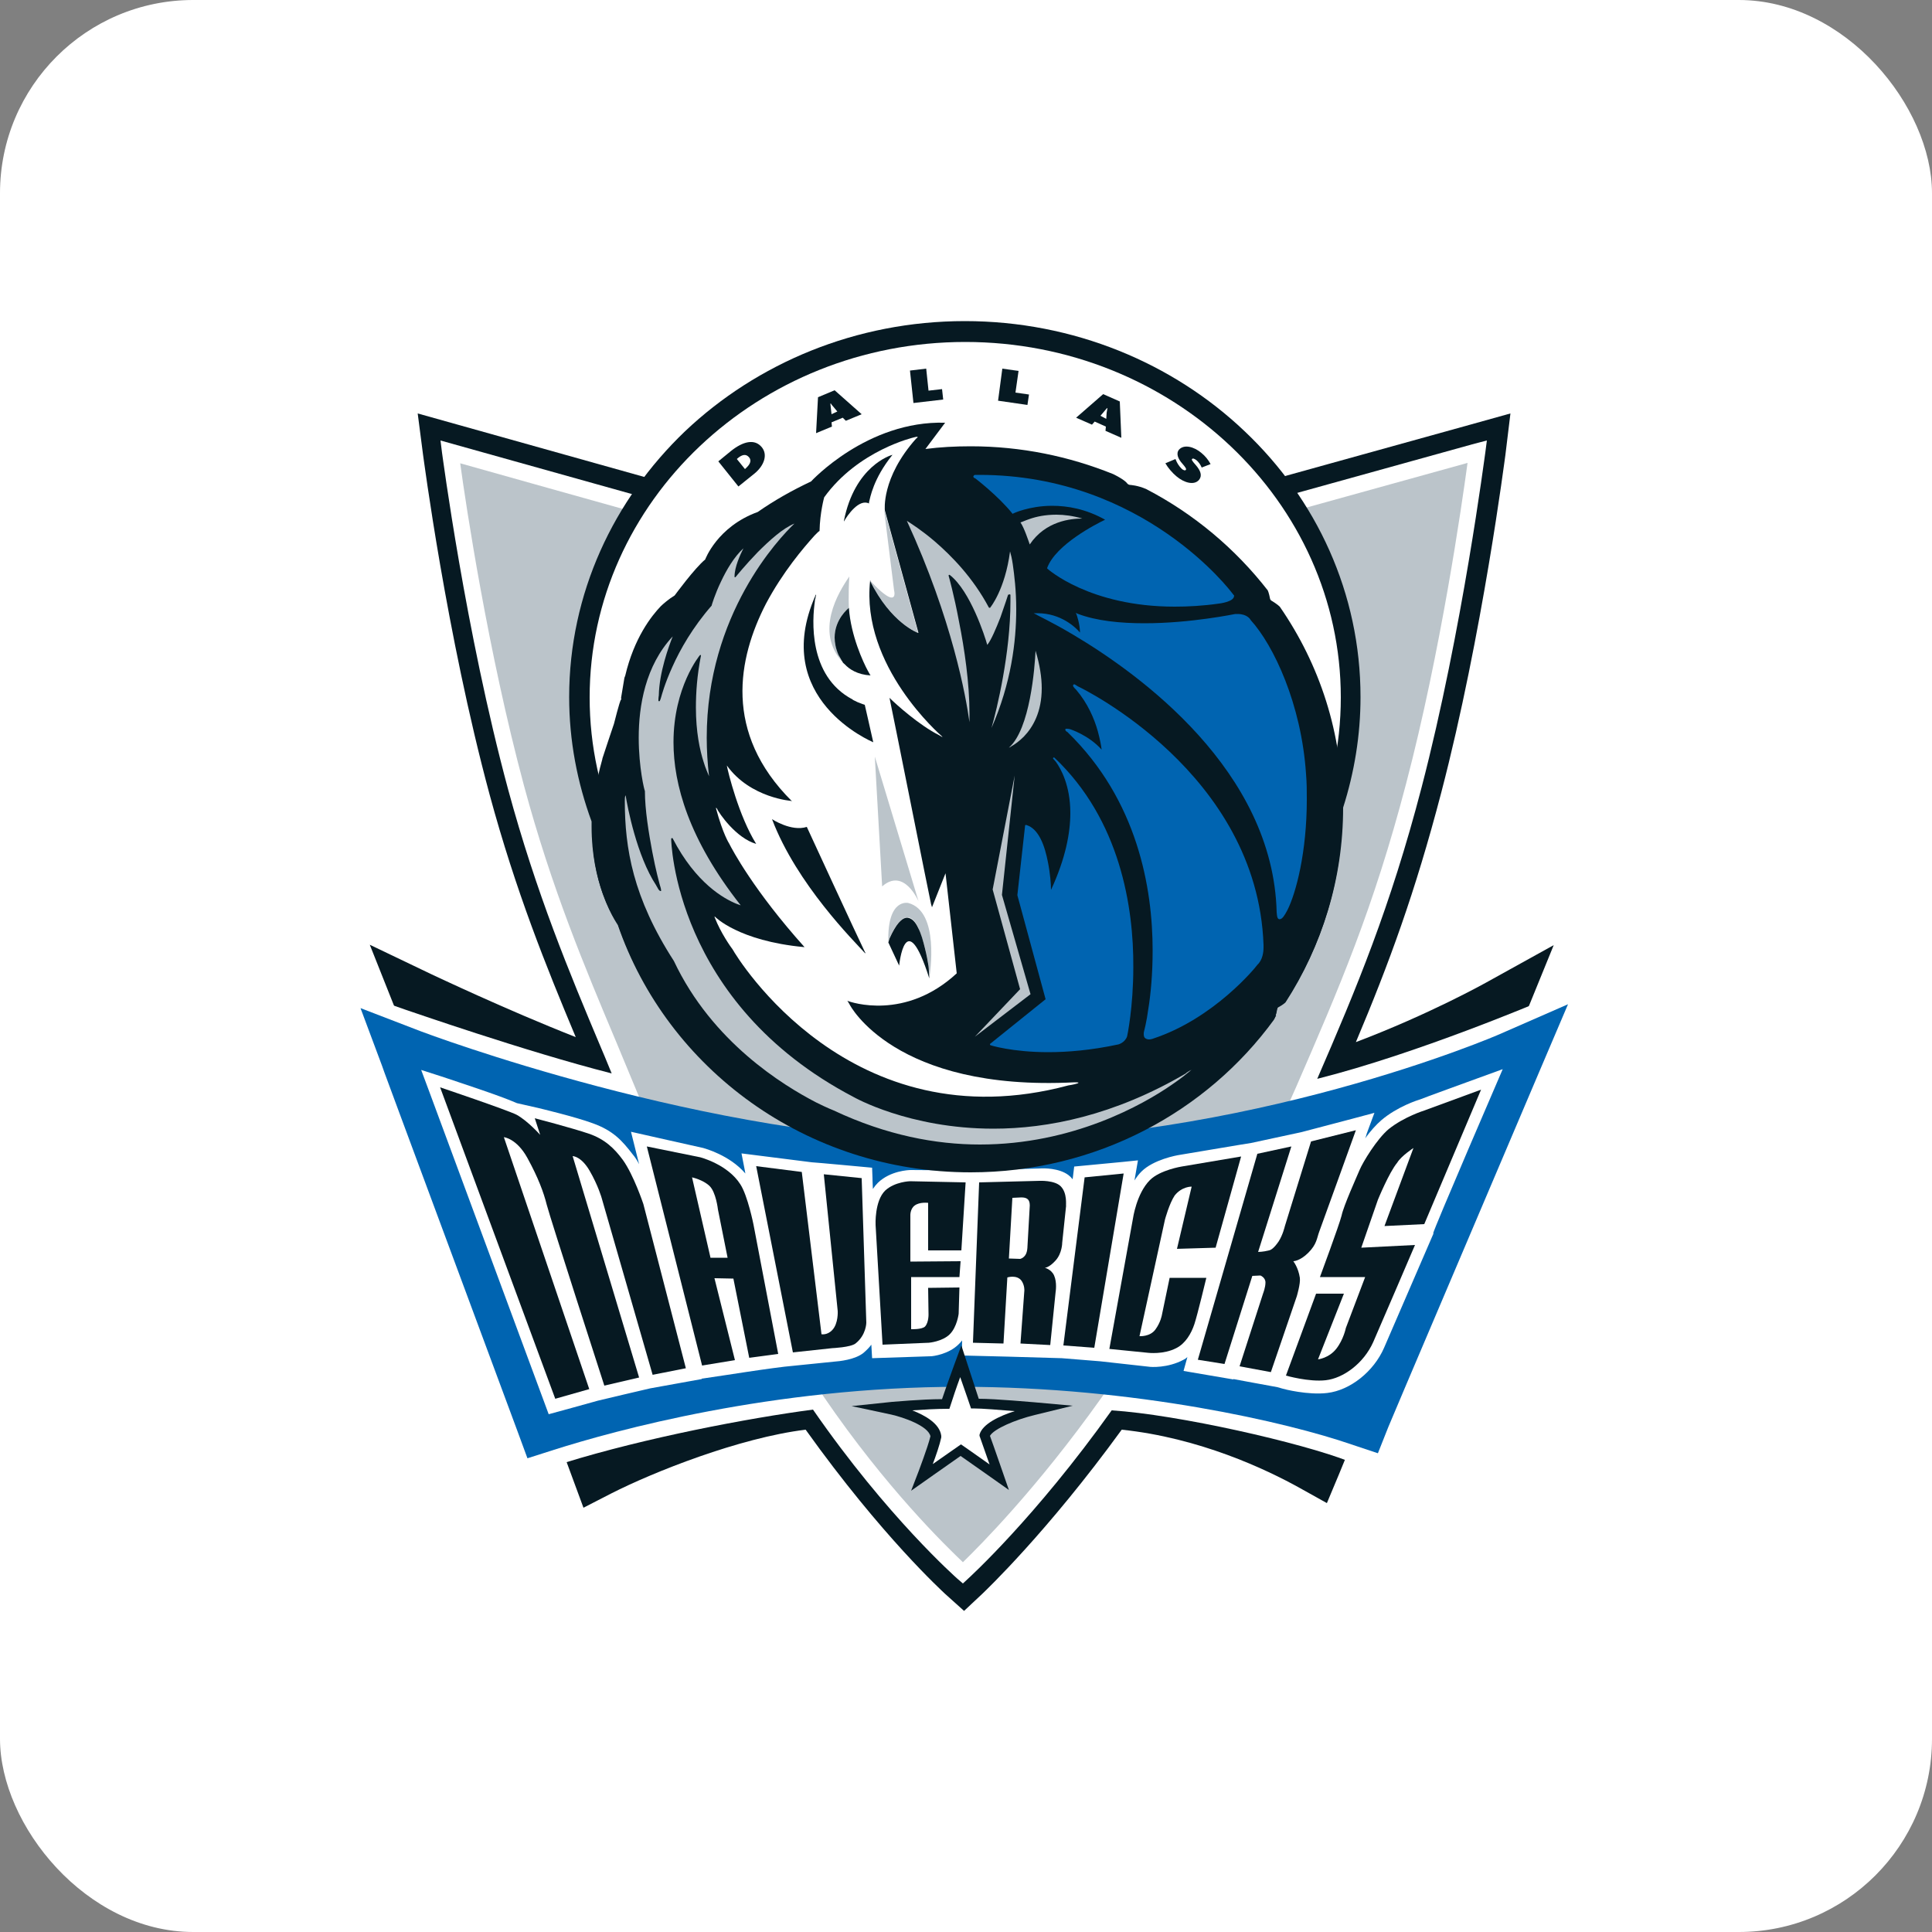
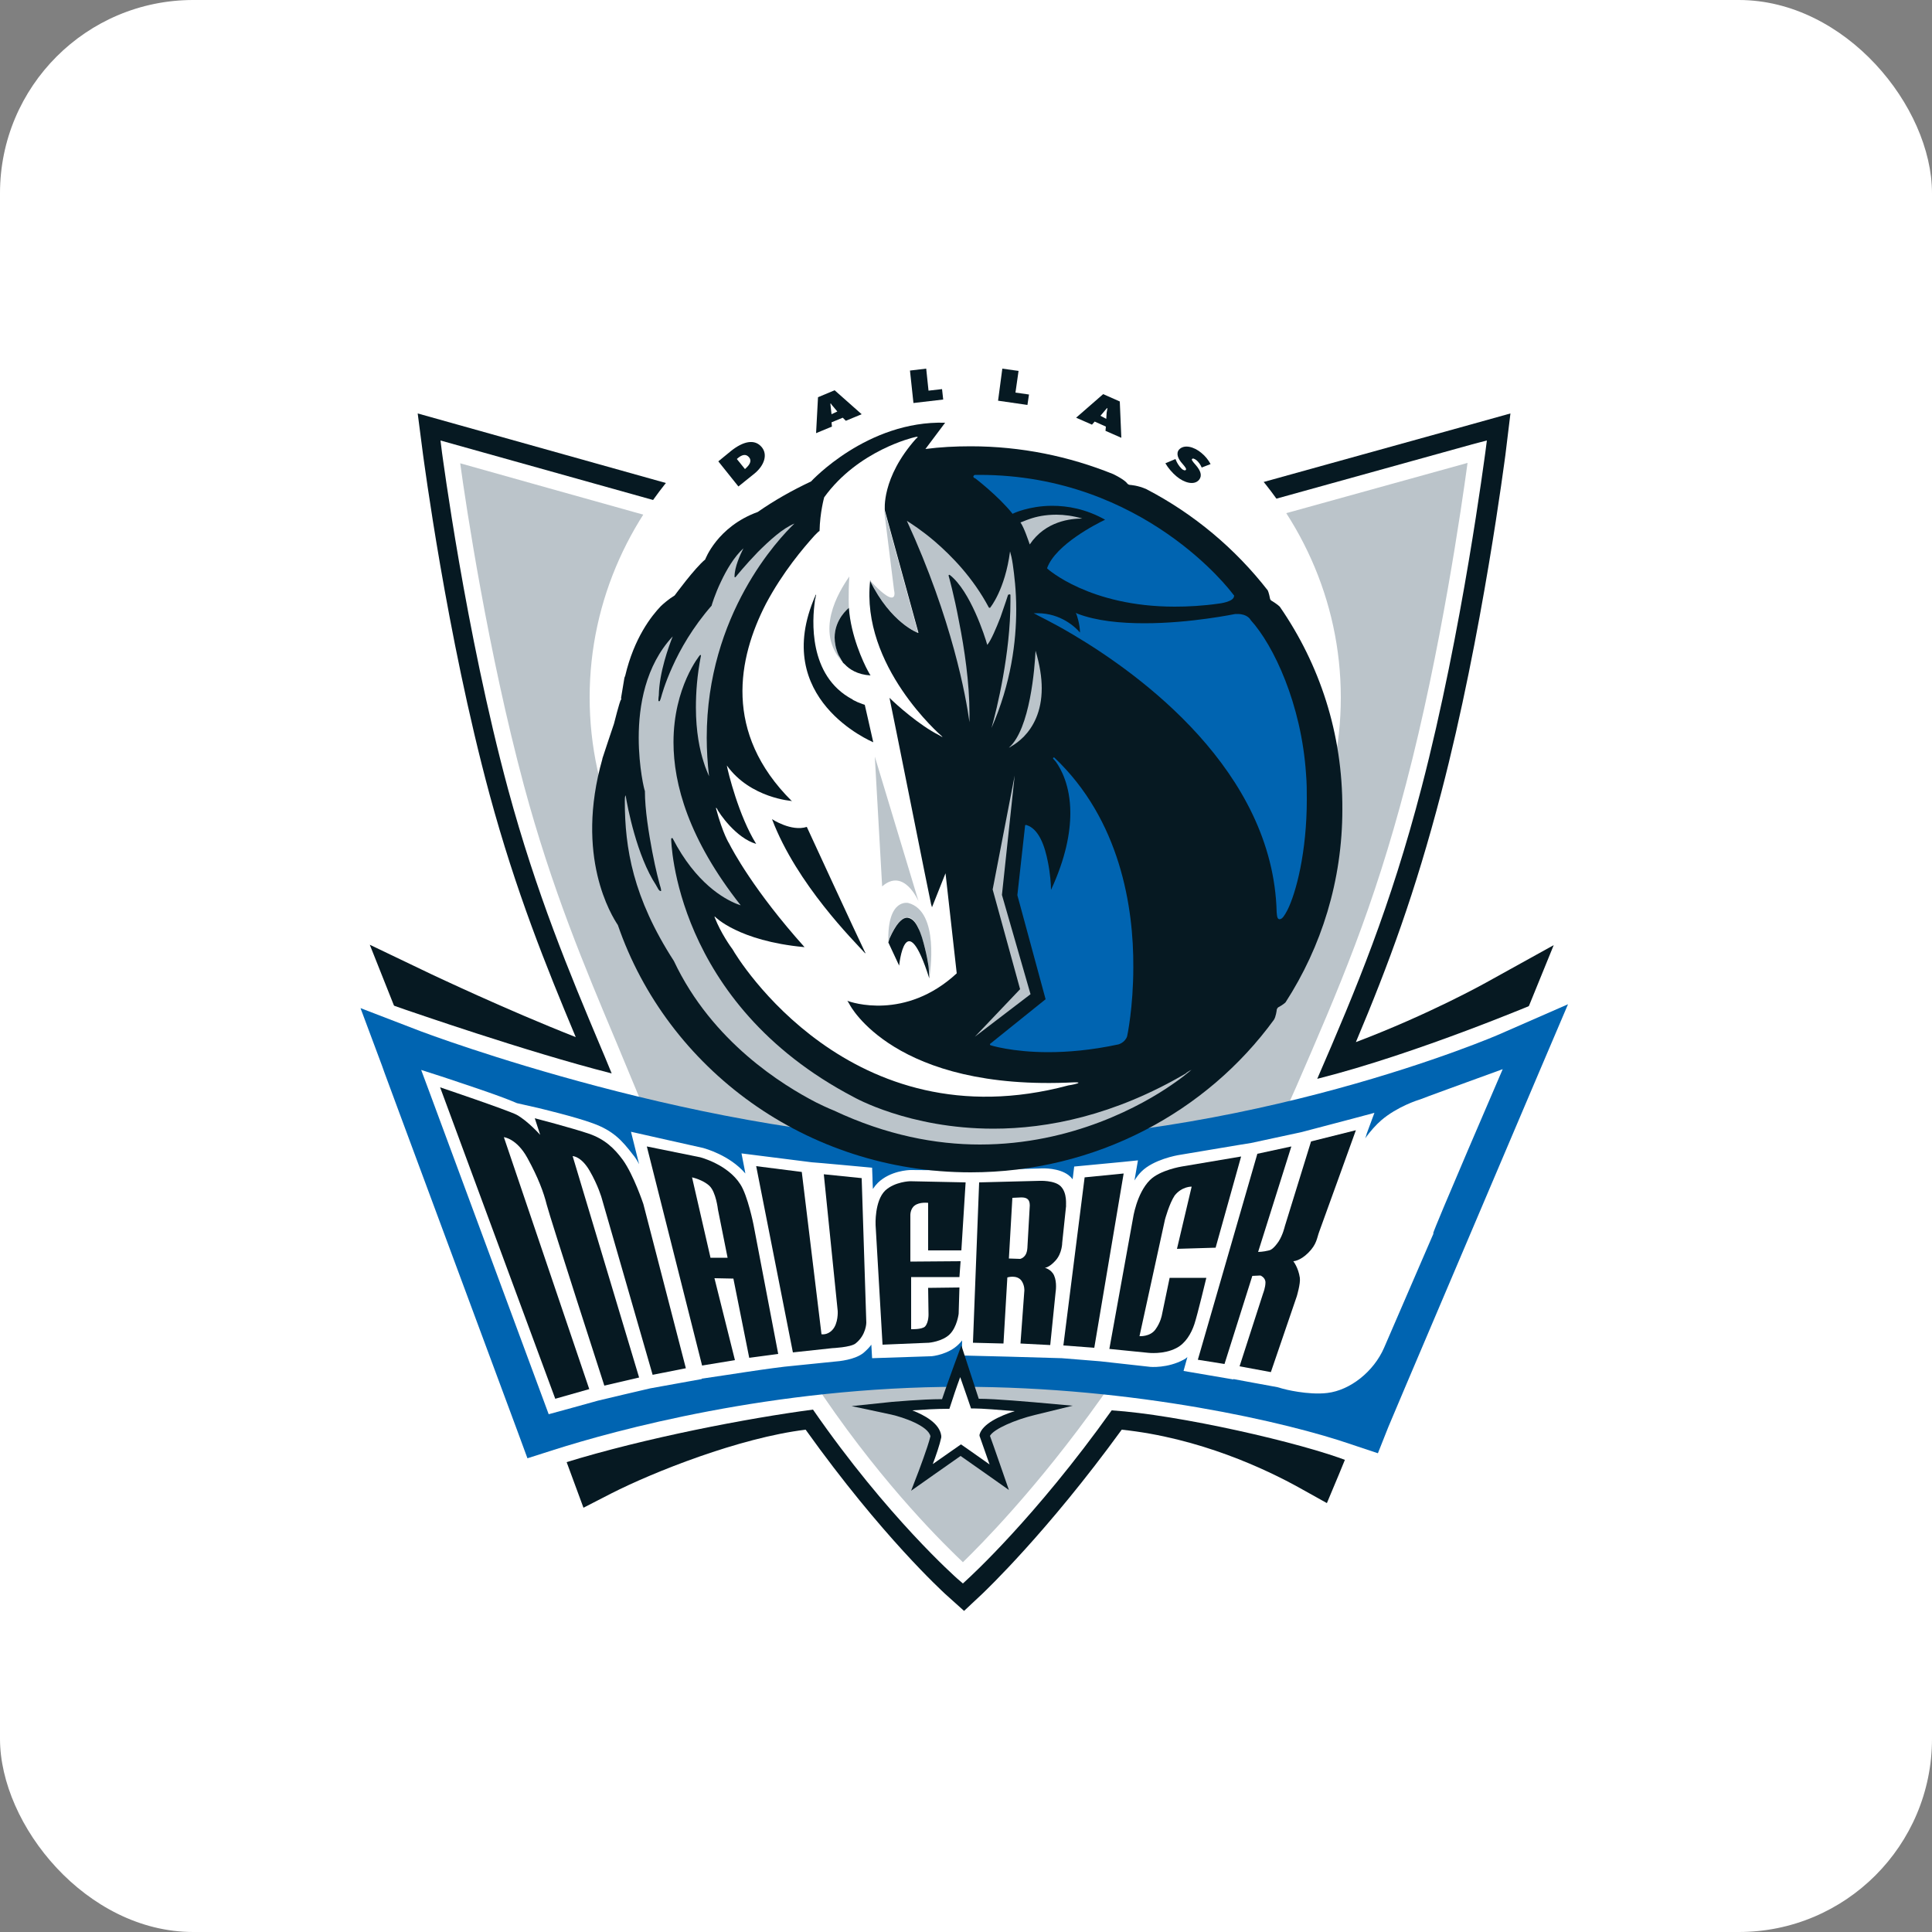
<svg xmlns="http://www.w3.org/2000/svg" width="80" height="80" viewBox="0 0 80 80" fill="none">
  <rect x="0" y="0" width="80" height="80" fill="#808080" stroke="none" />
  <rect width="80" height="80" rx="8" fill="white" />
  <path d="M64.496 40.88C64.8 40.128 65.952 37.28 65.952 37.28L61.104 40C61.088 40.016 59.664 40.8 57.6 41.68C58.64 39.104 59.552 36.464 60.448 33.024C62.16 26.464 63.088 19.248 63.12 18.944L63.488 16.032C63.488 16.032 54.352 18.56 53.472 18.816C50.224 14.88 45.216 12.544 39.968 12.544C34.688 12.544 29.68 14.896 26.432 18.848C25.52 18.592 16.352 16.032 16.352 16.032L16.736 18.96C16.752 19.04 17.712 26.448 19.504 33.104C20.384 36.352 21.36 38.976 22.368 41.472C20.176 40.544 18.336 39.664 18.32 39.664L13.824 37.504C13.824 37.504 14.896 40.224 15.2 40.976C15.136 40.96 13.568 40.352 13.568 40.352L15.072 44.416C15.072 44.416 15.072 44.416 15.072 44.4C15.168 44.704 15.808 46.432 20.688 59.552L21.36 61.36C21.36 61.36 22.448 61.008 22.768 60.912C23.04 61.632 23.744 63.536 23.744 63.536L25.712 62.528C27.216 61.76 30.416 60.448 33.024 60.032C36.112 64.272 38.528 66.464 38.64 66.56L39.968 67.76L41.28 66.528C41.392 66.432 43.824 64.128 46.848 60.016C49.744 60.4 52.224 61.568 53.472 62.272L55.392 63.328L56.224 61.312C56.224 61.312 56.32 61.072 56.432 60.8C56.592 60.848 57.52 61.168 57.52 61.168L58.224 59.36C58.368 59.008 61.472 51.728 64.464 44.704L66.464 40.016C66.448 40.032 64.512 40.88 64.496 40.88Z" fill="white" />
  <path d="M61.504 40.704C61.472 40.72 59.184 42 56.144 43.152C57.52 39.888 58.592 36.976 59.68 32.816C61.392 26.256 62.32 18.912 62.336 18.832L62.544 17.12L60.88 17.584C60.88 17.584 40.416 23.264 39.808 23.424C39.216 23.264 17.296 17.12 17.296 17.12L17.52 18.848C17.536 18.928 18.48 26.256 20.272 32.896C21.36 36.912 22.608 40 23.84 42.944C20.912 41.792 18 40.4 17.952 40.384L15.312 39.12L16.4 41.856C19.008 48.416 20.32 52.016 22 56.576L24.16 62.432L25.312 61.84C27.04 60.96 30.608 59.536 33.36 59.2C36.528 63.632 39.04 65.904 39.136 66L39.92 66.704L40.688 65.984C40.8 65.872 43.344 63.472 46.448 59.2C49.664 59.536 52.416 60.832 53.824 61.616L54.944 62.24L55.44 61.056C56.72 57.968 63.04 42.32 63.104 42.16L64.336 39.136L61.504 40.704Z" fill="#061922" />
  <path d="M63.808 41.456C63.76 41.472 58.688 43.632 54.544 44.672C56.16 40.944 57.568 37.584 58.864 32.608C60.56 26.096 61.488 18.8 61.504 18.736L61.568 18.24L61.072 18.368C61.072 18.368 39.968 24.224 39.792 24.272C39.616 24.224 18.24 18.24 18.24 18.24L18.304 18.752C18.32 18.832 19.264 26.112 21.04 32.688C22.208 36.992 23.568 40.256 24.896 43.408C24.896 43.408 25.136 43.968 25.328 44.448C21.744 43.536 16.896 41.84 16.832 41.824L16.144 41.584L16.4 42.256C18.528 47.92 19.616 50.96 20.768 54.176L23.104 60.656L23.408 60.56C26.72 59.536 30.992 58.72 33.664 58.368C36.752 62.832 39.616 65.344 39.648 65.376L39.872 65.568L40.096 65.36C40.128 65.328 42.864 62.848 46.032 58.4C48.784 58.576 53.904 59.744 55.856 60.512L56.16 60.64L56.288 60.336C57.568 57.248 64.16 42.064 64.224 41.904L64.56 41.12L63.808 41.456Z" fill="white" />
  <path d="M53.392 45.632L53.664 45.024C55.456 40.896 56.864 37.648 58.224 32.448C59.664 26.96 60.528 20.928 60.768 19.168C59.824 19.424 39.888 24.96 39.888 24.96L39.792 24.992C39.792 24.992 20 19.456 19.056 19.184C19.296 20.944 20.208 26.992 21.696 32.528C22.848 36.8 24.208 40.032 25.52 43.152L26.464 45.424L34 57.664L34.112 57.84C36.704 61.632 39.152 64 39.872 64.688C40.576 64 42.928 61.648 45.6 57.888L45.712 57.728L53.392 45.632Z" fill="#BBC4CA" />
-   <path d="M25.568 38.224C25.36 37.936 24.496 36.544 24.496 34.224C24.496 34.16 24.496 34.08 24.496 34.016C23.904 32.4 23.568 30.672 23.568 28.864C23.568 24.576 25.408 20.688 28.368 17.856C31.344 15.04 35.44 13.296 39.952 13.296C44.464 13.296 48.576 15.04 51.536 17.856C54.512 20.672 56.336 24.56 56.336 28.864C56.336 30.448 56.08 31.984 55.616 33.44C55.616 36.384 54.752 39.12 53.248 41.44C53.232 41.456 53.152 41.536 52.944 41.648C52.944 41.648 52.928 41.648 52.928 41.664C52.912 41.68 52.896 41.696 52.896 41.744C52.896 41.744 52.864 41.92 52.816 42.064L52.848 42.048L52.784 42.144C49.984 45.984 45.392 48.48 40.192 48.48C33.392 48.48 27.616 44.192 25.568 38.224Z" fill="#061922" />
  <path d="M62.112 42.816C62.016 42.864 51.664 47.328 39.808 47.264C29.376 47.216 17.552 42.752 17.424 42.704L14.928 41.744L15.824 44.144C15.84 44.208 15.84 44.208 21.44 59.296L21.84 60.384L22.944 60.032C25.408 59.248 31.984 57.424 39.776 57.424C47.024 57.424 53.36 58.912 55.952 59.808L57.056 60.176L57.488 59.088C57.648 58.688 61.312 50.096 63.728 44.4L64.928 41.584L62.112 42.816Z" fill="#0064B1" />
  <path d="M62.224 44.272L61.168 44.656C61.168 44.656 58.832 45.504 58.816 45.52C58.704 45.552 57.856 45.824 57.2 46.384C56.976 46.576 56.736 46.848 56.528 47.136C56.576 47.024 56.592 46.944 56.592 46.944L56.912 46.08L56.016 46.32L53.888 46.88C53.68 46.928 52.24 47.232 51.808 47.328L51.312 47.408L48.832 47.824C48.72 47.84 47.76 48.016 47.264 48.512C47.152 48.624 47.056 48.752 46.976 48.88L47.12 48.048L46.496 48.112L44.48 48.304L44.416 48.832C44.368 48.768 44.304 48.704 44.24 48.656C43.856 48.368 43.232 48.368 43.04 48.384L40.096 48.464L37.712 48.448C37.616 48.448 36.864 48.48 36.352 48.976C36.272 49.056 36.208 49.136 36.144 49.232C36.128 48.944 36.128 48.784 36.128 48.784L36.112 48.352C36.112 48.352 33.712 48.128 33.616 48.128L30.704 47.76L30.832 48.416L30.864 48.592C30.208 47.824 29.168 47.552 29.12 47.536C29.104 47.536 26.128 46.864 26.128 46.864L26.32 47.632L26.464 48.208C26.384 48.048 26.288 47.904 26.192 47.792C25.76 47.232 25.392 46.816 24.544 46.512C23.808 46.24 22.32 45.888 22.256 45.872L21.408 45.68C20.64 45.344 18.944 44.8 18.384 44.608L17.44 44.304L17.792 45.248L22.72 58.56C22.72 58.56 24.656 58.032 24.752 58C24.752 58 26.768 57.52 26.928 57.488C27.024 57.472 29.056 57.104 29.056 57.104V57.088C29.616 57.008 30.752 56.832 30.864 56.816C30.96 56.8 31.936 56.656 32.48 56.592L34.528 56.384C34.752 56.368 35.408 56.304 35.76 56.016C35.888 55.904 36 55.792 36.08 55.68L36.112 56.24L38.528 56.16H38.544C38.624 56.16 39.28 56.08 39.696 55.664C39.744 55.616 39.792 55.568 39.84 55.504L39.824 56.128C39.824 56.128 41.68 56.176 41.76 56.176L43.968 56.24L45.552 56.368L47.568 56.592C47.648 56.608 48.352 56.656 49.008 56.304C49.072 56.272 49.12 56.24 49.168 56.192L49.008 56.768L51.072 57.12C51.072 57.12 51.072 57.12 51.072 57.104C51.136 57.12 52.56 57.376 52.896 57.44L53.12 57.504C53.168 57.52 54.16 57.776 54.96 57.68C55.904 57.568 56.88 56.8 57.312 55.808L59.36 51.072H59.344C59.344 50.944 62.224 44.272 62.224 44.272Z" fill="white" />
  <path d="M44.032 55.712L45.312 55.808L46.528 48.592L44.912 48.752L44.032 55.712Z" fill="#061922" />
  <path d="M49.344 49.136L48.736 51.712L50.336 51.664L51.392 47.888L48.928 48.304C48.928 48.304 48.032 48.448 47.616 48.864C47.056 49.424 46.912 50.464 46.912 50.464L45.936 55.856L47.536 56.016C47.536 56.016 48.176 56.096 48.704 55.824C49.088 55.632 49.328 55.216 49.456 54.832C49.584 54.448 49.952 52.912 49.952 52.912H48.432L48.112 54.448C48.112 54.448 48.064 54.752 47.84 55.056C47.616 55.36 47.184 55.328 47.184 55.328L48.24 50.496C48.24 50.496 48.416 49.84 48.64 49.504C48.944 49.12 49.344 49.136 49.344 49.136Z" fill="#061922" />
  <path d="M52.096 51.84L53.472 47.472L52.064 47.776L49.6 56.304L50.704 56.48L51.856 52.832L52.192 52.816C52.192 52.816 52.4 52.896 52.4 53.104C52.4 53.312 52.304 53.552 52.304 53.552L51.328 56.576L52.624 56.816L53.696 53.68C53.696 53.68 53.856 53.152 53.824 52.912C53.76 52.48 53.552 52.224 53.552 52.224C53.552 52.224 53.824 52.224 54.176 51.872C54.528 51.52 54.528 51.264 54.624 51.008C54.72 50.752 56.144 46.8 56.144 46.8L54.288 47.264L53.2 50.784C53.2 50.784 53.12 51.136 52.944 51.408C52.768 51.664 52.64 51.76 52.544 51.776C52.304 51.84 52.096 51.84 52.096 51.84Z" fill="#061922" />
-   <path d="M58.528 47.536L57.328 50.768L58.976 50.688L61.328 45.12L58.976 45.984C58.976 45.984 58.144 46.24 57.504 46.752C57.008 47.168 56.432 48.128 56.304 48.432C56.176 48.736 55.632 49.936 55.552 50.336C55.456 50.72 54.656 52.88 54.656 52.88H56.528L55.728 54.992C55.728 54.992 55.632 55.472 55.328 55.856C55.024 56.24 54.576 56.288 54.576 56.288L55.648 53.568H54.496L53.248 56.96C53.248 56.96 54.192 57.232 54.896 57.152C55.616 57.072 56.464 56.464 56.864 55.568C57.264 54.656 58.592 51.552 58.592 51.552L56.368 51.664L57.056 49.68C57.056 49.68 57.52 48.544 57.856 48.144C58.016 47.872 58.528 47.536 58.528 47.536Z" fill="#061922" />
  <path d="M18.224 45.024L22.992 57.92L24.4 57.52L20.864 47.088C20.864 47.088 21.392 47.136 21.84 47.952C22.288 48.768 22.512 49.376 22.64 49.888C22.768 50.4 25.024 57.376 25.024 57.376L26.464 57.04L23.712 47.872C23.712 47.872 24.064 47.872 24.416 48.48C24.768 49.088 24.912 49.6 24.912 49.6L27.024 56.928L28.4 56.656L26.64 49.856C26.64 49.856 26.24 48.656 25.792 48.032C25.44 47.552 25.04 47.168 24.384 46.944C23.68 46.704 22.144 46.304 22.144 46.304L22.368 46.992C22.368 46.992 21.856 46.416 21.392 46.16C20.976 45.952 18.224 45.024 18.224 45.024Z" fill="#061922" />
  <path d="M31.024 56.224L32.224 56.064L31.2 50.704C31.2 50.704 30.96 49.504 30.656 49.04C30.128 48.208 28.992 47.92 28.992 47.92L26.784 47.472L29.072 56.544L30.432 56.32L29.584 52.928L30.368 52.944L31.024 56.224ZM29.424 52.096L28.656 48.752C28.656 48.752 29.104 48.848 29.376 49.104C29.648 49.36 29.728 50.08 29.728 50.08L30.128 52.08H29.424V52.096Z" fill="#061922" />
  <path d="M31.312 48.288L32.832 56L34.464 55.824C34.464 55.824 35.216 55.792 35.424 55.632C35.872 55.28 35.872 54.768 35.872 54.768L35.68 48.784L34.112 48.624L34.688 54.288C34.688 54.288 34.72 54.8 34.464 55.072C34.256 55.296 34.016 55.248 34.016 55.248L33.2 48.528L31.312 48.288Z" fill="#061922" />
  <path d="M36.544 55.68L38.464 55.6C38.464 55.6 39.024 55.552 39.328 55.248C39.632 54.944 39.696 54.4 39.696 54.4L39.728 53.312L38.432 53.328L38.448 54.4C38.448 54.4 38.464 54.752 38.304 54.928C38.176 55.056 37.728 55.04 37.728 55.04V52.88H39.728L39.776 52.224L37.696 52.24V50.336C37.696 50.336 37.68 50.064 37.872 49.92C38.08 49.76 38.432 49.808 38.432 49.808V51.776H39.808L39.984 48.96L37.68 48.912C37.68 48.912 37.056 48.928 36.656 49.296C36.208 49.728 36.256 50.72 36.256 50.72L36.544 55.68Z" fill="#061922" />
  <path d="M43.92 49.12C43.664 48.864 43.04 48.896 43.04 48.896L40.544 48.96L40.288 55.6L41.552 55.632L41.712 52.896C41.712 52.896 42.112 52.768 42.304 53.04C42.432 53.232 42.416 53.44 42.416 53.44L42.256 55.632L43.488 55.696L43.712 53.488C43.712 53.488 43.776 53.104 43.648 52.816C43.536 52.56 43.264 52.496 43.264 52.496C43.264 52.496 43.44 52.496 43.712 52.192C43.984 51.888 43.984 51.456 43.984 51.456L44.144 49.936C44.128 49.92 44.208 49.408 43.92 49.12ZM42.64 49.936L42.544 51.632C42.544 51.632 42.544 51.856 42.448 51.984C42.352 52.112 42.24 52.128 42.24 52.128L41.776 52.112L41.92 49.6L42.256 49.584C42.256 49.584 42.448 49.568 42.544 49.648C42.656 49.728 42.64 49.936 42.64 49.936Z" fill="#061922" />
  <path d="M42.848 58.592L44.416 58.208L42.816 58.064C42.752 58.064 41.264 57.92 40.528 57.92C40.432 57.632 39.808 55.712 39.808 55.712L39.536 56.448C39.52 56.496 39.184 57.408 39.008 57.936C38.144 57.936 37.008 58.048 36.944 58.048L35.264 58.224L36.912 58.576C37.408 58.688 38.432 59.04 38.528 59.472C38.4 59.984 38.048 60.88 38.048 60.896L37.728 61.728C37.728 61.728 39.52 60.464 39.776 60.288C40.032 60.464 41.776 61.696 41.776 61.696C41.776 61.696 41.056 59.616 40.992 59.456C41.152 59.168 42.048 58.784 42.848 58.592Z" fill="#061922" />
  <path d="M40.56 59.408C40.672 58.96 41.408 58.624 42.016 58.432C41.424 58.384 40.672 58.32 40.304 58.32H40.208C40.208 58.32 39.92 57.472 39.76 57.024C39.616 57.408 39.424 57.984 39.344 58.24L39.312 58.336H39.216C38.8 58.336 38.224 58.368 37.776 58.4C38.304 58.608 38.912 58.944 38.976 59.456V59.488V59.52C38.912 59.824 38.752 60.288 38.624 60.624C39.04 60.336 39.792 59.808 39.792 59.808C39.792 59.808 40.576 60.352 40.976 60.64C40.816 60.192 40.56 59.456 40.56 59.456V59.408Z" fill="white" />
  <path d="M24.416 28.88C24.416 20.768 31.392 14.16 39.968 14.16C48.544 14.16 55.52 20.768 55.52 28.88C55.52 36.992 48.544 43.6 39.968 43.6C31.392 43.584 24.416 36.992 24.416 28.88Z" fill="white" />
  <path d="M30.512 19.008L30.544 18.976C30.736 18.816 30.896 18.784 31.024 18.944C31.136 19.088 31.04 19.248 30.88 19.392L30.848 19.424L30.512 19.008ZM30.576 20.144L31.232 19.616C31.648 19.28 31.792 18.832 31.552 18.528C31.248 18.144 30.752 18.288 30.272 18.672L29.744 19.104L30.576 20.144Z" fill="#061922" />
  <path d="M34.432 17.152L34.384 16.72L34.4 16.704C34.432 16.752 34.464 16.8 34.512 16.848L34.672 17.04L34.432 17.152ZM34.432 17.488L34.896 17.296L35.024 17.424L35.68 17.152L34.56 16.16L33.872 16.448L33.792 17.936L34.448 17.664L34.432 17.488Z" fill="#061922" />
  <path d="M37.68 15.344L38.352 15.264L38.448 16.176L39.008 16.112L39.056 16.544L37.824 16.688L37.68 15.344Z" fill="#061922" />
  <path d="M41.504 15.264L42.176 15.36L42.048 16.256L42.608 16.336L42.544 16.768L41.328 16.592L41.504 15.264Z" fill="#061922" />
  <path d="M45.568 17.216L45.84 16.896L45.856 16.912C45.84 16.976 45.84 17.024 45.824 17.088L45.808 17.344L45.568 17.216ZM45.328 17.456L45.792 17.664L45.776 17.84L46.432 18.128L46.368 16.624L45.68 16.32L44.56 17.296L45.216 17.584L45.328 17.456Z" fill="#061922" />
  <path d="M48.672 19.008L48.688 19.04C48.736 19.168 48.816 19.296 48.928 19.408C48.976 19.456 49.072 19.504 49.104 19.456C49.136 19.408 49.072 19.344 49.04 19.296L48.96 19.2C48.784 19.008 48.688 18.784 48.816 18.624C49.024 18.384 49.44 18.496 49.744 18.752C49.904 18.88 50.032 19.04 50.128 19.216L49.76 19.36C49.712 19.248 49.632 19.12 49.52 19.04C49.472 19.008 49.392 18.96 49.36 19.008C49.328 19.04 49.392 19.104 49.424 19.152L49.52 19.264C49.712 19.488 49.792 19.696 49.648 19.872C49.44 20.112 49.024 19.984 48.72 19.728C48.544 19.584 48.368 19.376 48.256 19.184L48.672 19.008Z" fill="#061922" />
  <path d="M52.992 25.12C52.896 25.024 52.688 24.896 52.688 24.896C52.608 24.864 52.592 24.8 52.592 24.8C52.544 24.544 52.496 24.448 52.496 24.448C51.152 22.72 49.44 21.28 47.472 20.256C47.12 20.096 46.8 20.08 46.8 20.08C46.736 20.08 46.688 20.032 46.688 20.032C46.576 19.872 46.224 19.696 46.096 19.632C44.272 18.896 42.288 18.48 40.192 18.48C39.552 18.48 38.928 18.512 38.32 18.592L39.136 17.504C35.904 17.408 33.584 19.936 33.584 19.936C32.8 20.304 32.064 20.72 31.376 21.2C29.696 21.808 29.2 23.168 29.2 23.168C28.768 23.52 27.936 24.656 27.936 24.656C27.696 24.8 27.44 25.024 27.36 25.104C26.976 25.504 26.256 26.416 25.888 27.984C25.872 28.016 25.872 28.032 25.856 28.064C25.84 28.144 25.824 28.256 25.808 28.352C25.776 28.544 25.744 28.736 25.712 28.928L25.728 28.912C25.728 28.96 25.712 28.976 25.712 28.976C25.664 29.008 25.424 29.968 25.424 29.968C25.376 30.096 24.944 31.408 24.944 31.408C24.944 31.408 24.944 31.408 24.944 31.424C23.792 35.472 25.328 37.92 25.584 38.304C27.632 44.256 33.392 48.544 40.192 48.544C45.376 48.544 49.968 46.048 52.752 42.224C52.832 42.096 52.864 41.84 52.864 41.84C52.864 41.76 52.928 41.712 52.928 41.712C53.136 41.6 53.216 41.52 53.232 41.504C54.72 39.2 55.584 36.464 55.584 33.52C55.6 30.368 54.64 27.504 52.992 25.12Z" fill="#061922" />
  <path d="M33.728 22.176C33.776 22.128 33.808 22.096 33.84 22.064C33.888 22.016 33.904 22 33.92 22L33.936 21.984C33.952 21.216 34.128 20.592 34.128 20.592C35.536 18.64 37.84 18.112 37.84 18.112C38.128 18.032 37.936 18.16 37.936 18.16C36.48 19.792 36.64 21.136 36.64 21.136L38.032 26.208C38.032 26.208 36.912 25.808 36.032 24.032C35.632 27.584 38.976 30.464 38.976 30.464C39.12 30.592 38.896 30.448 38.896 30.448C38.064 30.032 37.088 29.152 36.832 28.896C36.896 29.168 38.528 37.36 38.544 37.392C38.544 37.424 38.576 37.504 38.592 37.568L39.152 36.16L39.616 40.304C37.488 42.272 35.232 41.504 35.088 41.44C35.152 41.536 35.184 41.6 35.184 41.6C35.184 41.6 37.024 45.2 44.496 44.816C44.496 44.816 44.672 44.816 44.656 44.832C44.656 44.832 44.656 44.848 44.608 44.864C44.464 44.912 44.24 44.944 44.24 44.944C35.216 47.36 30.528 39.664 30.336 39.312C30.272 39.232 29.84 38.624 29.6 38C29.584 37.984 29.584 37.92 29.616 37.968C29.616 37.968 30.576 38.96 33.28 39.216C33.296 39.216 33.312 39.216 33.312 39.216C31.216 36.88 30.32 35.184 30.192 34.928C30.192 34.928 29.936 34.544 29.648 33.472C29.648 33.472 29.648 33.424 29.68 33.472C29.776 33.68 30.48 34.704 31.312 34.944C30.592 33.792 30.144 31.968 30.096 31.696C31.072 33.056 32.8 33.168 32.8 33.168C32.8 33.168 32.8 33.152 32.784 33.152V33.168C29.936 30.336 30.56 27.248 31.712 25.008C32.416 23.68 33.28 22.672 33.728 22.176Z" fill="white" />
  <path d="M42.24 40.96L40.368 42.928L42.672 41.168L41.488 37.056L42.016 32.112L41.104 36.832L42.24 40.96Z" fill="#BBC4CA" />
  <path d="M41.776 30.96C41.808 30.944 41.856 30.928 41.888 30.896C42.032 30.816 42.208 30.688 42.4 30.496C42.768 30.112 43.136 29.488 43.136 28.496C43.136 28.048 43.056 27.536 42.88 26.944C42.848 27.632 42.656 30.192 41.776 30.96Z" fill="#BBC4CA" />
  <path d="M42.64 22.544C43.296 21.568 44.352 21.472 44.816 21.472C44.432 21.36 44.064 21.312 43.744 21.312C43.28 21.312 42.912 21.392 42.64 21.488C42.448 21.552 42.32 21.616 42.256 21.632C42.416 21.872 42.576 22.368 42.64 22.544Z" fill="#BBC4CA" />
  <path d="M41.808 24.608C41.824 24.608 41.84 24.624 41.84 24.64C41.84 24.736 41.84 24.832 41.84 24.912C41.84 27.04 41.28 29.36 41.056 30.144C41.872 28.288 42.08 26.56 42.08 25.232C42.08 24.448 42 23.808 41.936 23.36C41.904 23.136 41.856 22.944 41.824 22.832C41.616 24.416 41.008 25.152 41.008 25.152C41.008 25.168 40.992 25.168 40.976 25.168C40.96 25.168 40.96 25.168 40.944 25.152C40.288 23.92 39.408 23.024 38.704 22.416C38.16 21.952 37.728 21.68 37.552 21.568C39.44 25.68 40 28.864 40.144 29.904C40.144 29.776 40.144 29.664 40.144 29.536C40.144 28.288 39.936 26.864 39.712 25.744C39.504 24.624 39.28 23.84 39.28 23.84C39.28 23.824 39.28 23.808 39.296 23.808C39.312 23.792 39.328 23.808 39.328 23.808C40.176 24.464 40.784 26.352 40.88 26.704C41.04 26.512 41.248 26.016 41.424 25.568C41.6 25.072 41.744 24.624 41.744 24.624C41.792 24.624 41.792 24.608 41.808 24.608Z" fill="#BBC4CA" />
  <path d="M25.872 33.168C25.872 35.12 26.208 37.168 27.904 39.792C29.488 43.152 32.432 44.944 33.792 45.648C34.24 45.872 34.528 45.984 34.528 45.984C36.704 47.008 38.752 47.392 40.576 47.392C44.416 47.392 47.328 45.744 48.528 44.912C48.928 44.64 49.152 44.448 49.152 44.448C49.232 44.384 49.296 44.336 49.344 44.288C49.328 44.304 49.296 44.32 49.264 44.336C49.184 44.384 49.104 44.432 49.104 44.448C46.128 46.192 43.376 46.736 41.136 46.736C37.632 46.736 35.344 45.424 35.344 45.424C27.888 41.52 27.792 34.752 27.792 34.736C27.792 34.72 27.808 34.704 27.824 34.704C27.84 34.704 27.856 34.704 27.856 34.72C28.816 36.576 29.984 37.216 30.496 37.424C30.576 37.456 30.624 37.472 30.672 37.488C28.512 34.752 27.888 32.464 27.888 30.736C27.888 28.448 28.976 27.136 28.976 27.136C28.992 27.12 29.008 27.12 29.008 27.12C29.024 27.12 29.024 27.136 29.024 27.152C28.864 27.968 28.816 28.672 28.816 29.296C28.816 30.304 28.976 31.056 29.136 31.552C29.216 31.824 29.312 32.016 29.36 32.144C29.296 31.6 29.264 31.056 29.264 30.544C29.264 25.44 32.256 22.288 32.896 21.68C32.416 21.872 31.856 22.384 31.376 22.864C30.864 23.392 30.464 23.888 30.464 23.888C30.448 23.904 30.448 23.904 30.432 23.904C30.416 23.904 30.416 23.888 30.416 23.872C30.416 23.472 30.656 22.96 30.784 22.704C30.4 23.056 30.08 23.6 29.856 24.08C29.6 24.608 29.472 25.056 29.472 25.056V25.072C28.688 25.968 28.16 26.896 27.84 27.616C27.52 28.32 27.392 28.816 27.392 28.816C27.36 28.928 27.344 28.976 27.328 29.008C27.328 29.008 27.328 29.024 27.296 29.04C27.248 29.024 27.264 29.008 27.264 28.992C27.264 28.976 27.264 28.96 27.264 28.944C27.264 28.88 27.28 28.8 27.28 28.8C27.296 27.84 27.696 26.752 27.856 26.352C26.72 27.568 26.448 29.232 26.448 30.544C26.448 31.792 26.688 32.752 26.704 32.752C26.704 33.536 26.864 34.496 27.008 35.264C27.152 36.032 27.312 36.608 27.312 36.608C27.36 36.752 27.376 36.832 27.376 36.864V36.88C27.376 36.896 27.36 36.896 27.344 36.896C27.296 36.88 27.312 36.864 27.28 36.848C27.264 36.832 27.248 36.8 27.232 36.768C27.2 36.72 27.168 36.656 27.168 36.656C26.368 35.44 25.984 33.424 25.904 32.928C25.872 32.992 25.872 33.072 25.872 33.168Z" fill="#BBC4CA" />
  <path d="M51.008 24.544C51.008 24.544 47.376 19.664 40.56 19.664C40.544 19.664 40.512 19.664 40.48 19.664C40.448 19.664 40.416 19.664 40.384 19.664C40.352 19.664 40.32 19.68 40.304 19.728C40.304 19.776 40.336 19.792 40.384 19.808C40.384 19.808 41.328 20.528 41.92 21.264L41.936 21.28L41.952 21.264C41.952 21.264 42.112 21.184 42.4 21.104C42.688 21.024 43.088 20.944 43.568 20.944C44.208 20.944 44.96 21.072 45.76 21.52C45.424 21.68 43.712 22.544 43.36 23.52V23.536L43.376 23.552C43.376 23.552 45.104 25.12 48.64 25.12C49.2 25.12 49.808 25.088 50.48 24.992C50.48 24.992 50.624 24.976 50.784 24.928C50.928 24.88 51.104 24.816 51.104 24.656C51.072 24.64 51.056 24.592 51.008 24.544Z" fill="#0064B1" />
  <path d="M43.664 31.376C43.648 31.36 43.632 31.36 43.616 31.376C43.6 31.392 43.6 31.408 43.616 31.424C43.616 31.424 43.664 31.472 43.728 31.552C43.92 31.824 44.32 32.512 44.32 33.664C44.32 34.48 44.128 35.536 43.52 36.848C43.52 36.624 43.488 36.176 43.392 35.696C43.264 35.04 43.024 34.32 42.496 34.16C42.48 34.16 42.48 34.16 42.464 34.16L42.448 34.176L42.128 37.056V37.072L43.296 41.376L41.008 43.216C40.992 43.216 40.992 43.232 40.992 43.248C40.992 43.264 41.008 43.264 41.008 43.28C41.008 43.28 41.904 43.568 43.408 43.568C44.208 43.568 45.184 43.488 46.304 43.248C46.304 43.248 46.576 43.184 46.672 42.912C46.672 42.912 46.928 41.728 46.928 40.048C46.944 37.568 46.384 33.952 43.664 31.376Z" fill="#0064B1" />
-   <path d="M47.424 42.992C47.376 42.96 47.36 42.896 47.36 42.816C47.36 42.784 47.36 42.736 47.376 42.688C47.376 42.688 47.472 42.352 47.552 41.76C47.648 41.168 47.728 40.336 47.728 39.36C47.728 36.768 47.104 33.136 44.208 30.32C44.208 30.32 44.192 30.304 44.16 30.288C44.144 30.272 44.112 30.256 44.112 30.208C44.112 30.192 44.128 30.176 44.144 30.176C44.16 30.176 44.16 30.176 44.176 30.176C44.208 30.176 44.24 30.176 44.304 30.192C44.304 30.192 45.072 30.432 45.616 31.04C45.6 30.896 45.552 30.624 45.456 30.272C45.312 29.76 45.04 29.12 44.56 28.56C44.56 28.56 44.528 28.528 44.496 28.496C44.464 28.448 44.432 28.432 44.432 28.384C44.432 28.384 44.432 28.368 44.448 28.352C44.464 28.336 44.464 28.336 44.48 28.336C44.512 28.336 44.544 28.368 44.624 28.416C44.8 28.496 52.064 32.016 52.32 39.12C52.32 39.12 52.32 39.168 52.32 39.232C52.32 39.408 52.288 39.744 52.064 39.952C52 40.048 50.272 42.176 47.744 43.008C47.744 43.008 47.664 43.04 47.584 43.04C47.52 43.04 47.472 43.024 47.424 42.992Z" fill="#0064B1" />
  <path d="M52.864 37.776C52.72 31.92 47.2 27.92 44.448 26.288C43.536 25.744 42.928 25.472 42.928 25.456L42.8 25.392H42.944H42.96C43.936 25.392 44.544 25.984 44.72 26.192C44.72 25.84 44.576 25.44 44.576 25.44L44.544 25.376L44.608 25.408C45.392 25.712 46.4 25.808 47.392 25.808C48.352 25.808 49.296 25.712 49.984 25.616C50.688 25.52 51.136 25.424 51.152 25.424C51.184 25.424 51.216 25.424 51.248 25.424C51.648 25.424 51.776 25.648 51.792 25.68C52.736 26.72 53.888 29.152 54.08 32.048C54.112 32.416 54.112 32.768 54.112 33.104C54.112 35.296 53.664 36.976 53.312 37.68C53.184 37.92 53.104 38.048 52.992 38.064C52.896 38.064 52.88 37.968 52.864 37.776Z" fill="#0064B1" />
-   <path d="M36.944 18.848L36.96 18.832C36.88 18.848 35.392 19.296 34.944 21.568C34.944 21.568 34.944 21.616 34.96 21.568C35.088 21.344 35.568 20.64 35.984 20.848C35.984 20.848 35.984 20.832 35.984 20.8C36.032 20.608 36.16 19.824 36.944 18.848Z" fill="#061922" />
  <path d="M35.808 39.408C35.488 38.752 33.408 34.24 33.408 34.24C32.768 34.448 31.968 33.92 31.968 33.92C32.992 36.624 35.392 38.992 35.776 39.424C35.84 39.488 35.84 39.472 35.84 39.472C35.84 39.456 35.824 39.44 35.808 39.408Z" fill="#061922" />
  <path d="M33.76 24.672C31.888 28.944 36.096 30.704 36.16 30.736L35.936 29.744L35.808 29.184C35.696 29.152 35.6 29.104 35.504 29.072C35.472 29.056 35.44 29.04 35.408 29.024C35.376 29.008 35.328 28.992 35.296 28.96C33.456 27.984 33.632 25.648 33.744 24.88V24.864C33.744 24.848 33.744 24.816 33.76 24.8C33.776 24.736 33.776 24.672 33.792 24.656C33.792 24.64 33.792 24.64 33.792 24.64C33.792 24.592 33.76 24.656 33.76 24.672Z" fill="#061922" />
  <path d="M36.528 36.704L36.224 31.328L38.032 37.312C38.032 37.328 37.44 35.904 36.528 36.704Z" fill="#BBC4CA" />
  <path d="M38.016 26.208L36.624 21.136C36.624 21.168 36.624 21.168 36.624 21.248L37.024 24.464C37.024 24.464 37.04 24.512 37.04 24.576C37.04 24.752 36.928 24.992 36.08 24.096C36.032 24.048 36.016 24.032 36.016 24.032C36.896 25.824 38.016 26.208 38.016 26.208Z" fill="#BBC4CA" />
  <path d="M34.72 27.12C34.608 26.848 34.56 26.608 34.56 26.4C34.56 25.616 35.136 25.184 35.136 25.184L35.152 25.168C35.152 25.184 35.12 24.672 35.168 23.872C34.704 24.544 33.728 26.16 34.896 27.424C34.88 27.392 34.864 27.376 34.848 27.344C34.784 27.264 34.752 27.184 34.72 27.12Z" fill="#BBC4CA" />
  <path d="M35.936 27.776C35.744 27.424 35.232 26.32 35.152 25.184V25.168L35.136 25.184C35.136 25.184 34.56 25.632 34.56 26.4C34.56 26.608 34.608 26.864 34.72 27.12C34.752 27.184 34.8 27.248 34.848 27.344C34.864 27.36 34.88 27.392 34.896 27.424C34.912 27.456 34.944 27.472 34.976 27.504C35.168 27.712 35.504 27.936 36.048 27.968C36.048 27.968 36 27.904 35.936 27.776Z" fill="#061922" />
  <path d="M37.616 37.392C37.616 37.392 36.736 37.168 36.784 39.008C36.784 38.96 36.8 38.912 36.832 38.848C37.104 38.24 37.344 38 37.568 37.984C37.76 37.984 37.904 38.16 38.016 38.4C38.128 38.64 38.224 38.96 38.304 39.264C38.368 39.52 38.416 39.776 38.448 39.984C38.464 40.112 38.48 40.272 38.48 40.48C38.48 40.496 38.48 40.496 38.48 40.496C38.512 40.304 38.912 37.744 37.616 37.392Z" fill="#BBC4CA" />
  <path d="M38.48 40.512C38.48 40.512 38.48 40.512 38.48 40.496C38.464 40.288 38.464 40.128 38.448 40C38.416 39.792 38.368 39.536 38.304 39.28C38.224 38.96 38.144 38.656 38.016 38.416C37.904 38.176 37.76 38.016 37.568 38C37.344 38 37.104 38.256 36.832 38.864C36.816 38.912 36.8 38.976 36.784 39.024L37.232 39.984C37.232 39.984 37.488 37.392 38.48 40.512Z" fill="#061922" />
</svg>